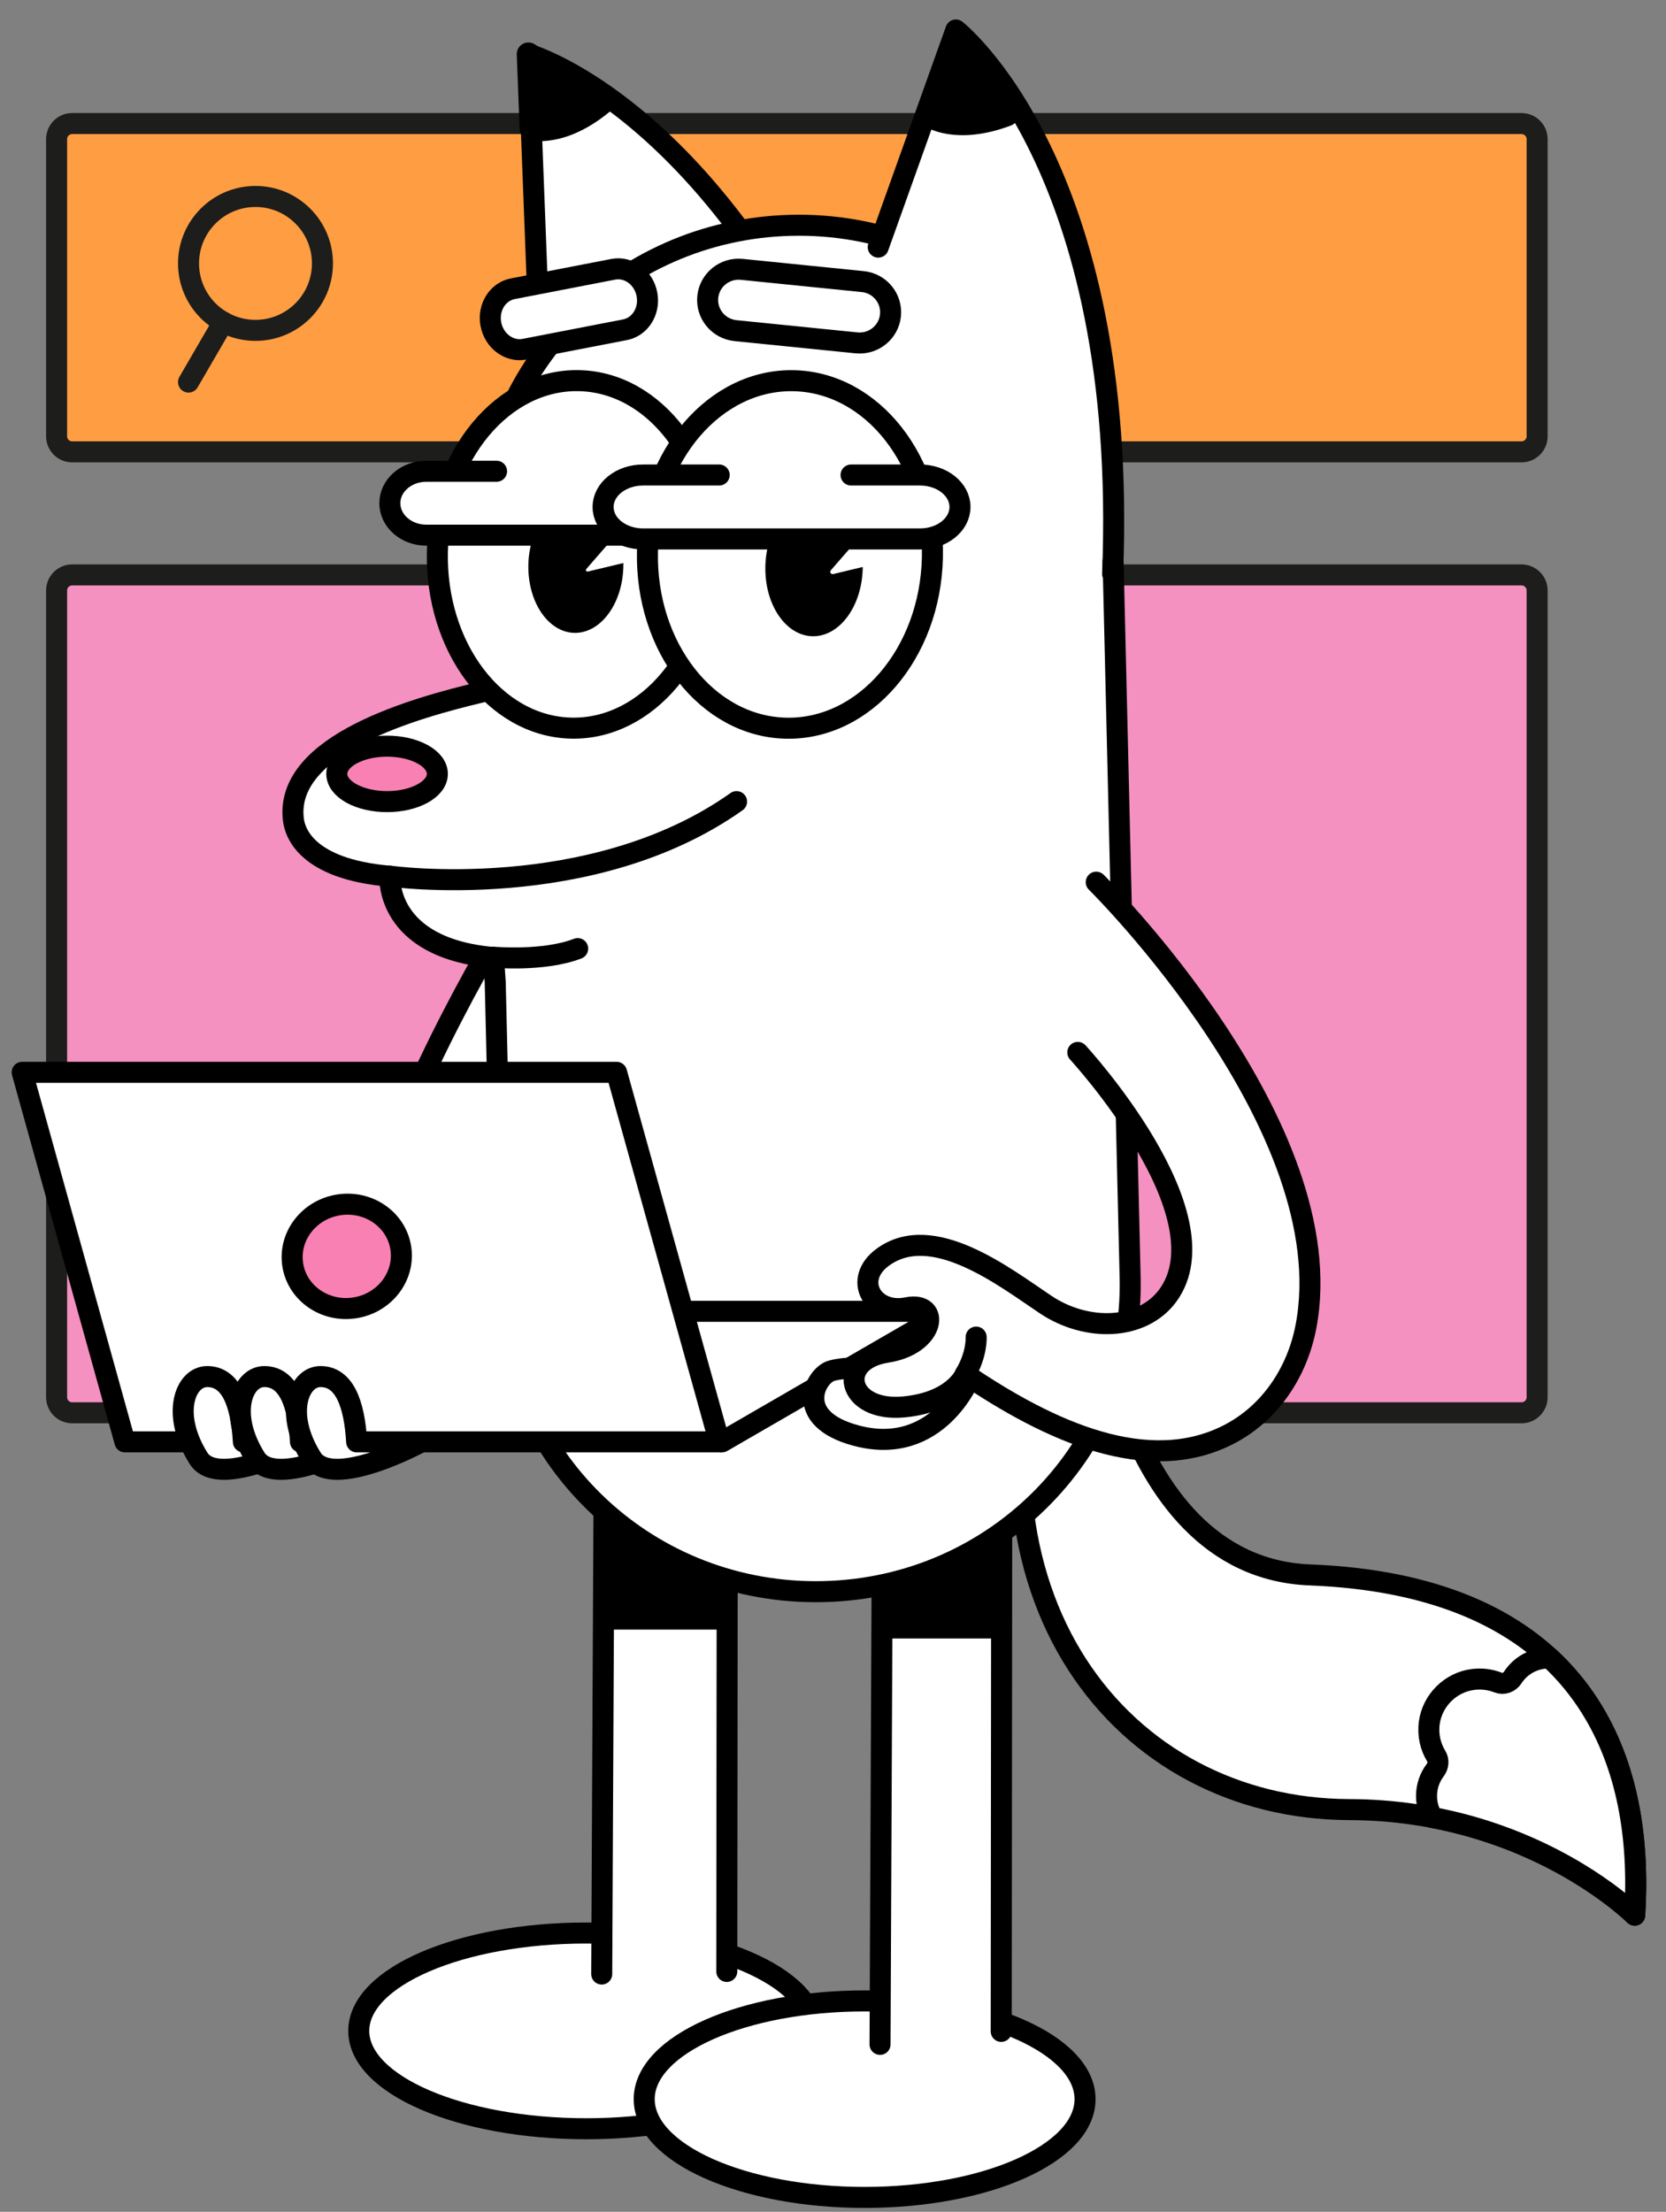
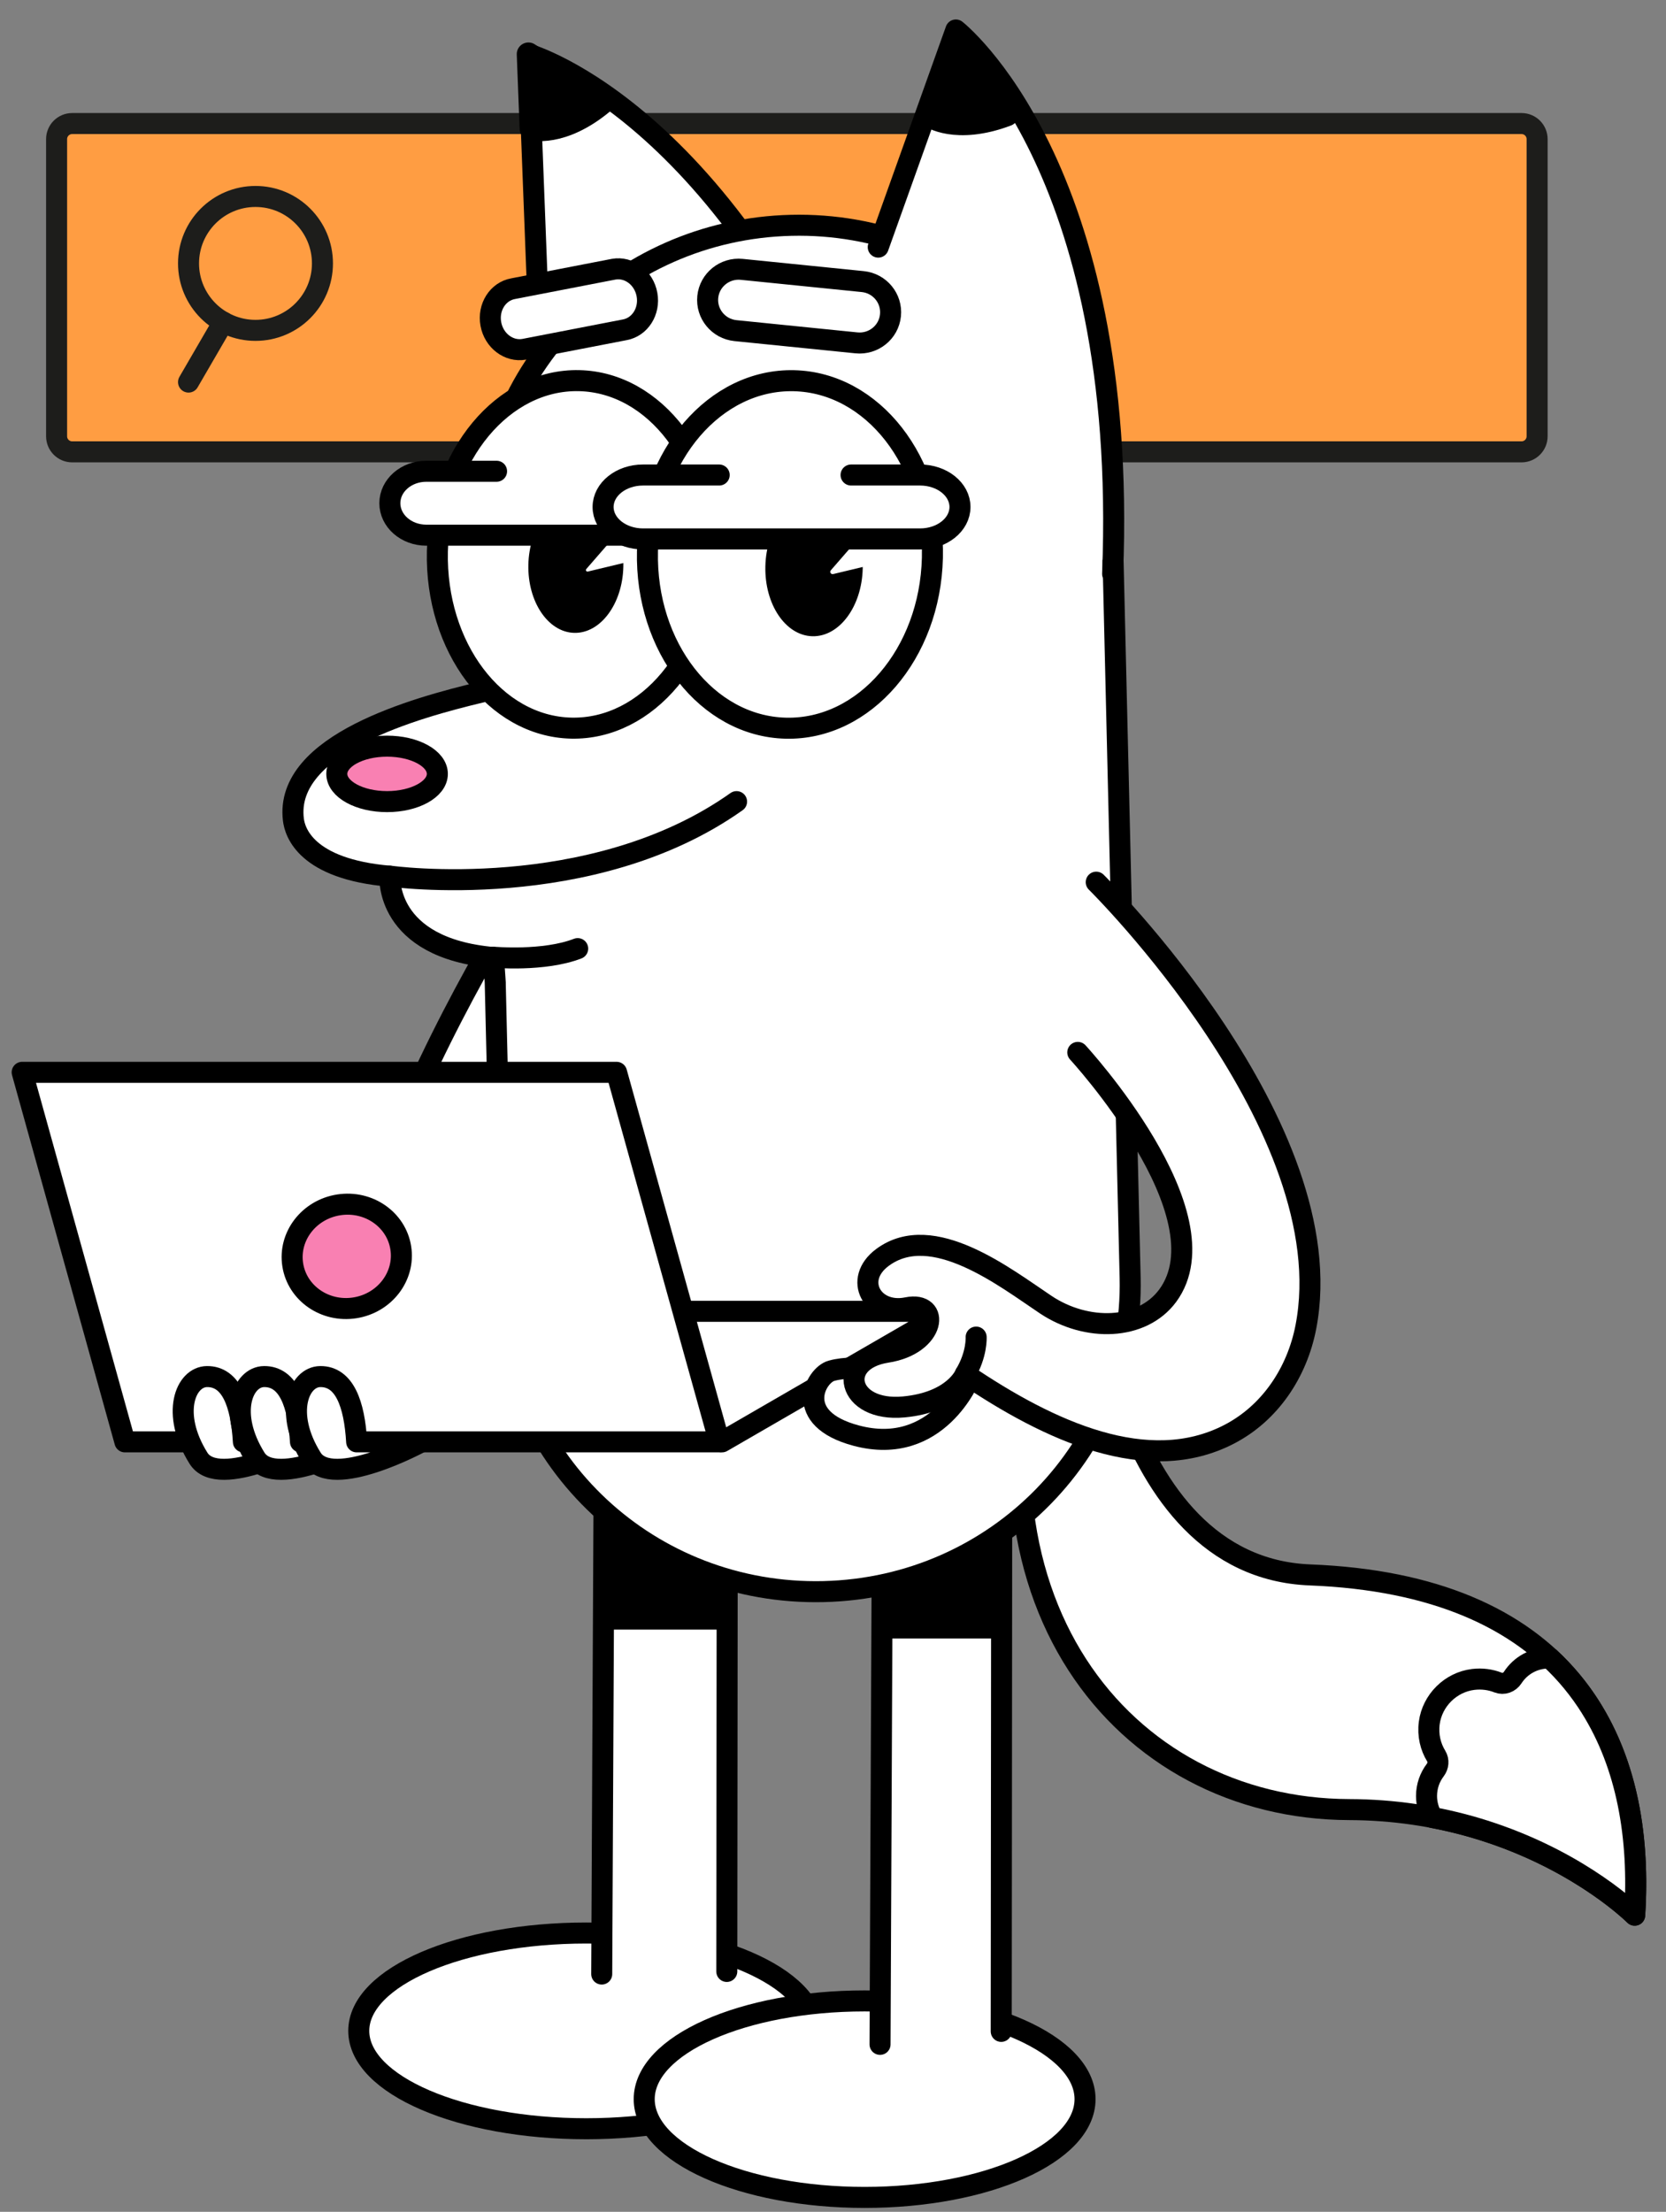
<svg xmlns="http://www.w3.org/2000/svg" width="214" height="284" viewBox="0 0 214 284" fill="none">
  <rect x="0" y="0" width="214" height="284" fill="#808080" stroke="none" />
  <path d="M195.445 15.864H9.27C8.165 15.864 7.27 16.76 7.27 17.864V56.018C7.27 57.122 8.165 58.018 9.27 58.018H195.445C196.549 58.018 197.445 57.122 197.445 56.018V17.864C197.445 16.76 196.549 15.864 195.445 15.864Z" fill="#FF9D42" stroke="#1D1D1B" stroke-width="2.7" stroke-linecap="round" stroke-linejoin="round" />
-   <path d="M195.445 73.82H9.27C8.165 73.82 7.27 74.716 7.27 75.82V179.403C7.27 180.507 8.165 181.403 9.27 181.403H195.445C196.549 181.403 197.445 180.507 197.445 179.403V75.82C197.445 74.716 196.549 73.82 195.445 73.82Z" fill="#F491C0" stroke="#1D1D1B" stroke-width="2.7" stroke-linecap="round" stroke-linejoin="round" />
  <path d="M32.818 42.419C37.568 42.419 41.419 38.57 41.419 33.822C41.419 29.075 37.568 25.226 32.818 25.226C28.067 25.226 24.217 29.075 24.217 33.822C24.217 38.57 28.067 42.419 32.818 42.419Z" stroke="#1D1D1B" stroke-width="2.7" stroke-linecap="round" stroke-linejoin="round" />
  <path d="M28.69 41.361L24.217 49.059" stroke="#1D1D1B" stroke-width="2.7" stroke-linecap="round" stroke-linejoin="round" />
  <path d="M66.577 115.199C59.311 127.939 51.592 140.752 41.968 170.07C46.197 192.153 92.272 177.78 92.272 177.78C92.272 177.78 98.56 182.047 107.161 179.848C117.334 177.243 114.665 172.223 114.665 172.223C114.665 172.223 119.856 163.531 112.635 161.648C112.635 161.648 117.798 156.217 109.157 153.181C109.157 153.181 109.005 158.054 91.447 158.998C88.93 159.133 86.963 156.641 87.912 154.306C87.946 154.216 87.986 154.137 88.031 154.063C86.912 154.137 83.479 155.374 82.376 159.574C81.477 163.005 84.056 165.74 83.361 166.622C79.651 171.364 67.878 175.728 62.438 171.918C52.197 164.757 75.195 132.755 75.195 132.755" fill="white" />
  <path d="M66.577 115.199C59.311 127.939 51.592 140.752 41.968 170.07C46.197 192.153 92.272 177.78 92.272 177.78C92.272 177.78 98.56 182.047 107.161 179.848C117.334 177.243 114.665 172.223 114.665 172.223C114.665 172.223 119.856 163.531 112.635 161.648C112.635 161.648 117.798 156.217 109.157 153.181C109.157 153.181 109.005 158.054 91.447 158.998C88.93 159.133 86.963 156.641 87.912 154.306C87.946 154.216 87.986 154.137 88.031 154.063C86.912 154.137 83.479 155.374 82.376 159.574C81.477 163.005 84.056 165.74 83.361 166.622C79.651 171.364 67.878 175.728 62.438 171.918C52.197 164.757 75.195 132.755 75.195 132.755" stroke="black" stroke-width="2.7" stroke-linecap="round" stroke-linejoin="round" />
  <path d="M112.635 161.648C112.635 161.648 110.407 165.074 104.023 164.667L112.635 161.648Z" fill="white" />
  <path d="M112.635 161.648C112.635 161.648 110.407 165.074 104.023 164.667" stroke="black" stroke-width="3" stroke-linecap="round" stroke-linejoin="round" />
  <path d="M105.736 173.269C105.736 173.269 115.366 173.348 116.497 166.865L105.736 173.269Z" fill="white" />
  <path d="M105.736 173.269C105.736 173.269 115.366 173.348 116.497 166.865" stroke="black" stroke-width="3" stroke-linecap="round" stroke-linejoin="round" />
  <path d="M140.14 161.039C140.14 161.039 142.549 201.214 168.278 202.22C200.391 203.475 211.486 222.308 209.982 245.911C209.982 245.911 196.58 232.425 173.305 232.352C144.296 232.261 122.056 205.233 134.616 165.058L140.14 161.039Z" fill="white" stroke="black" stroke-width="2.7" stroke-linecap="round" stroke-linejoin="round" />
  <path d="M69.456 48.026L67.878 6.952C67.878 6.952 94.987 14.6 112.907 64.022" fill="white" />
  <path d="M69.456 48.026L67.878 6.952C67.878 6.952 94.987 14.6 112.907 64.022" stroke="black" stroke-width="2.7" stroke-linecap="round" stroke-linejoin="round" />
  <path d="M75.308 273.33C91.448 273.33 104.531 267.704 104.531 260.765C104.531 253.826 91.448 248.2 75.308 248.2C59.168 248.2 46.084 253.826 46.084 260.765C46.084 267.704 59.168 273.33 75.308 273.33Z" fill="white" stroke="black" stroke-width="2.7" stroke-linecap="round" stroke-linejoin="round" />
  <path d="M77.292 253.467L77.71 167.204L93.442 167.69L93.357 253.133" fill="white" />
  <path d="M77.292 253.467L77.71 167.204L93.442 167.69L93.357 253.133" stroke="black" stroke-width="2.7" stroke-linecap="round" stroke-linejoin="round" />
  <path d="M77.71 168.046L77.54 209.238H92.446L93.21 166.197L77.71 168.046Z" fill="black" />
  <path d="M111.063 282.149C126.7 282.149 139.376 276.501 139.376 269.533C139.376 262.566 126.7 256.918 111.063 256.918C95.426 256.918 82.749 262.566 82.749 269.533C82.749 276.501 95.426 282.149 111.063 282.149Z" fill="white" stroke="black" stroke-width="2.7" stroke-linecap="round" stroke-linejoin="round" />
  <path d="M113.042 262.496L113.443 172.475L128.689 172.966L128.609 260.829" fill="white" />
  <path d="M113.042 262.496L113.443 172.475L128.689 172.966L128.609 260.829" stroke="black" stroke-width="2.7" stroke-linecap="round" stroke-linejoin="round" />
  <path d="M113.444 178.986L113.313 210.383H127.852L128.463 177.126L113.444 178.986Z" fill="black" />
  <path d="M63.614 126.21L64.558 165.961C65.073 187.699 83.541 204.893 105.798 204.361C128.055 203.83 145.681 185.783 145.167 164.045L142.865 67.331C142.351 45.593 123.882 28.4 101.625 28.931C79.368 29.462 61.742 47.51 62.257 69.248L62.574 88.702L61.697 88.9C53.554 90.85 36.488 95.485 37.687 105.246C37.879 106.828 39.276 111.593 50.082 112.509C50.082 112.509 49.387 121.722 63.393 122.948L63.62 126.215L63.614 126.21Z" fill="white" stroke="black" stroke-width="2.7" stroke-linecap="round" stroke-linejoin="round" />
  <path d="M91.583 71.597C91.871 59.277 84.18 49.104 74.405 48.875C64.629 48.647 56.471 58.449 56.183 70.77C55.894 83.09 63.585 93.263 73.361 93.492C83.136 93.721 91.295 83.918 91.583 71.597Z" fill="white" stroke="black" stroke-width="2.7" stroke-linecap="round" stroke-linejoin="round" />
  <path d="M50.077 112.498C50.077 112.498 75.992 116.121 94.613 102.929" stroke="black" stroke-width="2.7" stroke-linecap="round" stroke-linejoin="round" />
  <path d="M63.348 122.904C63.348 122.904 69.857 123.492 74.205 121.802" stroke="black" stroke-width="2.7" stroke-linecap="round" stroke-linejoin="round" />
  <path d="M80.069 72.78C80.18 68.017 77.54 64.093 74.171 64.014C70.802 63.935 67.981 67.732 67.869 72.494C67.758 77.257 70.398 81.181 73.767 81.26C77.136 81.339 79.957 77.542 80.069 72.78Z" fill="black" />
  <path d="M78.966 68.859L75.311 73.062C75.183 73.209 75.319 73.433 75.508 73.388L81.771 71.883L78.966 68.859Z" fill="white" />
  <path d="M87.257 60.51C89.841 60.51 91.939 62.347 91.939 64.613C91.939 66.88 89.841 68.717 87.257 68.717H54.759C52.175 68.717 50.077 66.88 50.077 64.613C50.077 62.347 52.175 60.51 54.759 60.51H63.784" fill="white" />
  <path d="M87.257 60.51C89.841 60.51 91.939 62.347 91.939 64.613C91.939 66.88 89.841 68.717 87.257 68.717H54.759C52.175 68.717 50.077 66.88 50.077 64.613C50.077 62.347 52.175 60.51 54.759 60.51H63.784" stroke="black" stroke-width="2.7" stroke-linecap="round" stroke-linejoin="round" />
  <path d="M112.811 31.73L122.78 3.849C122.78 3.849 144.997 21.161 142.916 73.686" fill="white" />
  <path d="M112.811 31.73L122.78 3.849C122.78 3.849 144.997 21.161 142.916 73.686" stroke="black" stroke-width="2.7" stroke-linecap="round" stroke-linejoin="round" />
  <path d="M49.72 102.928C53.287 102.928 56.178 101.334 56.178 99.368C56.178 97.401 53.287 95.807 49.72 95.807C46.154 95.807 43.263 97.401 43.263 99.368C43.263 101.334 46.154 102.928 49.72 102.928Z" fill="#F980B2" stroke="black" stroke-width="2.7" stroke-linecap="round" stroke-linejoin="round" />
  <path d="M119.767 71.62C120.055 59.299 112.096 49.12 101.99 48.883C91.883 48.647 83.456 58.443 83.168 70.764C82.88 83.084 90.839 93.264 100.945 93.5C111.052 93.736 119.479 83.94 119.767 71.62Z" fill="white" stroke="black" stroke-width="2.7" stroke-linecap="round" stroke-linejoin="round" />
  <path d="M110.817 73.002C110.931 68.121 108.224 64.099 104.771 64.018C101.318 63.937 98.426 67.829 98.312 72.709C98.198 77.59 100.904 81.612 104.357 81.693C107.811 81.774 110.702 77.883 110.817 73.002Z" fill="black" />
  <path d="M110.271 69.142L106.724 73.222C106.532 73.442 106.736 73.778 107.02 73.71L113.149 72.239L110.271 69.142Z" fill="white" />
  <path d="M109.321 60.992H118.182C121.015 60.992 123.311 62.829 123.311 65.096C123.311 67.362 121.015 69.199 118.182 69.199H82.597C79.764 69.199 77.468 67.362 77.468 65.096C77.468 62.829 79.764 60.992 82.597 60.992H92.38" fill="white" />
  <path d="M109.321 60.992H118.182C121.015 60.992 123.311 62.829 123.311 65.096C123.311 67.362 121.015 69.199 118.182 69.199H82.597C79.764 69.199 77.468 67.362 77.468 65.096C77.468 62.829 79.764 60.992 82.597 60.992H92.38" stroke="black" stroke-width="2.7" stroke-linecap="round" stroke-linejoin="round" />
  <path d="M94.477 42.453L110.017 44.024C112.205 44.244 114.162 42.662 114.382 40.491C114.603 38.321 113.014 36.377 110.82 36.156L95.28 34.585C93.092 34.364 91.135 35.947 90.915 38.117C90.694 40.288 92.283 42.232 94.477 42.453Z" fill="white" stroke="black" stroke-width="2.7" stroke-linecap="round" stroke-linejoin="round" />
  <path d="M80.233 42.35L67.329 44.848C65.356 45.198 63.439 43.74 63.049 41.592C62.658 39.444 63.948 37.415 65.921 37.065L78.825 34.567C80.799 34.216 82.716 35.675 83.106 37.822C83.496 39.97 82.207 41.999 80.233 42.35Z" fill="white" stroke="black" stroke-width="2.7" stroke-linecap="round" stroke-linejoin="round" />
  <path d="M92.742 185.135L121.733 168.371H72.294L92.742 185.135Z" fill="white" stroke="black" stroke-width="2.7" stroke-linecap="round" stroke-linejoin="round" />
  <path d="M92.402 185.135H16.046L2.848 137.686H79.198L92.402 185.135Z" fill="white" stroke="black" stroke-width="2.7" stroke-linecap="round" stroke-linejoin="round" />
  <path d="M25.496 187.237C21.894 181.466 23.839 176.769 26.598 176.752C29.686 176.735 30.975 180.228 31.264 185.134H39.576C39.576 185.134 28.086 191.391 25.496 187.237Z" fill="white" stroke="black" stroke-width="2.7" stroke-linecap="round" stroke-linejoin="round" />
  <path d="M32.83 187.237C29.228 181.466 31.173 176.769 33.932 176.752C37.02 176.735 38.309 180.228 38.597 185.134H46.91C46.91 185.134 35.419 191.391 32.83 187.237Z" fill="white" stroke="black" stroke-width="2.7" stroke-linecap="round" stroke-linejoin="round" />
  <path d="M40.045 187.237C36.443 181.466 38.388 176.769 41.148 176.752C44.235 176.735 45.524 180.228 45.813 185.134H54.125C54.125 185.134 42.635 191.391 40.045 187.237Z" fill="white" stroke="black" stroke-width="2.7" stroke-linecap="round" stroke-linejoin="round" />
  <path d="M77.474 13.096C72.091 17.595 68.246 16.504 68.246 16.504L67.878 6.952L77.474 13.096Z" fill="black" stroke="black" stroke-width="3" stroke-linecap="round" stroke-linejoin="round" />
  <path d="M129.333 14.711C122.768 17.186 119.494 14.892 119.494 14.892L123.311 5.65L129.333 14.711Z" fill="black" stroke="black" stroke-width="3" stroke-linecap="round" stroke-linejoin="round" />
  <path d="M204.349 219.279C202.89 216.956 201.143 214.814 199.074 212.892H199.062C197.066 212.842 195.307 213.853 194.307 215.402C193.899 216.029 193.136 216.312 192.435 216.041C191.462 215.656 190.377 215.504 189.24 215.639C186.339 215.99 183.97 218.335 183.591 221.235C183.387 222.806 183.744 224.276 184.49 225.491C184.829 226.045 184.756 226.757 184.36 227.277C183.659 228.198 183.24 229.351 183.24 230.601C183.24 231.612 183.517 232.551 183.992 233.364C186.701 233.879 189.217 234.551 191.53 235.331C203.422 239.322 209.976 245.906 209.976 245.906C210.62 235.823 208.952 226.621 204.344 219.279H204.349Z" fill="white" stroke="black" stroke-width="2.7" stroke-linecap="round" stroke-linejoin="round" />
  <path d="M124.606 176.846C124.606 176.846 120.495 187.145 109.966 184.33C101.761 182.137 104.735 176.592 106.794 176.01C108.53 175.518 110.916 175.654 110.916 175.654L117.543 178.796L124.6 176.846H124.606Z" fill="white" stroke="black" stroke-width="2.7" stroke-linecap="round" stroke-linejoin="round" />
  <path d="M138.443 135.128C138.443 135.128 157.663 155.951 149.99 166.373C146.659 170.861 139.563 171.002 134.349 167.532C129.135 164.056 119.765 156.697 113.353 161.456C109.519 164.299 112.075 168.815 116.508 167.911C120.823 167.029 120.246 172.647 113.913 173.63C107.359 174.648 108.739 181.34 116.09 180.65C122.559 180.046 123.99 176.445 123.99 176.445C134.847 183.793 147.44 189.564 157.878 184.166C163.154 181.436 166.609 176.225 167.74 170.392C172.705 144.726 140.812 113.271 140.812 113.271" fill="white" />
  <path d="M138.443 135.128C138.443 135.128 157.663 155.951 149.99 166.373C146.659 170.861 139.563 171.002 134.349 167.532C129.135 164.056 119.765 156.697 113.353 161.456C109.519 164.299 112.075 168.815 116.508 167.911C120.823 167.029 120.246 172.647 113.913 173.63C107.359 174.648 108.739 181.34 116.09 180.65C122.559 180.046 123.99 176.445 123.99 176.445C134.847 183.793 147.44 189.564 157.878 184.166C163.154 181.436 166.609 176.225 167.74 170.392C172.705 144.726 140.812 113.271 140.812 113.271" stroke="black" stroke-width="2.7" stroke-linecap="round" stroke-linejoin="round" />
  <path d="M125.387 171.683C125.387 171.683 125.523 173.87 123.99 176.447L125.387 171.683Z" fill="white" />
  <path d="M125.387 171.683C125.387 171.683 125.523 173.87 123.99 176.447" stroke="black" stroke-width="2.7" stroke-linecap="round" stroke-linejoin="round" />
  <path d="M45.574 167.929C49.406 167.331 52.051 163.886 51.481 160.234C50.91 156.583 47.341 154.107 43.509 154.705C39.677 155.302 37.032 158.747 37.602 162.399C38.172 166.051 41.741 168.527 45.574 167.929Z" fill="#F980B2" stroke="black" stroke-width="2.7" stroke-linecap="round" stroke-linejoin="round" />
</svg>